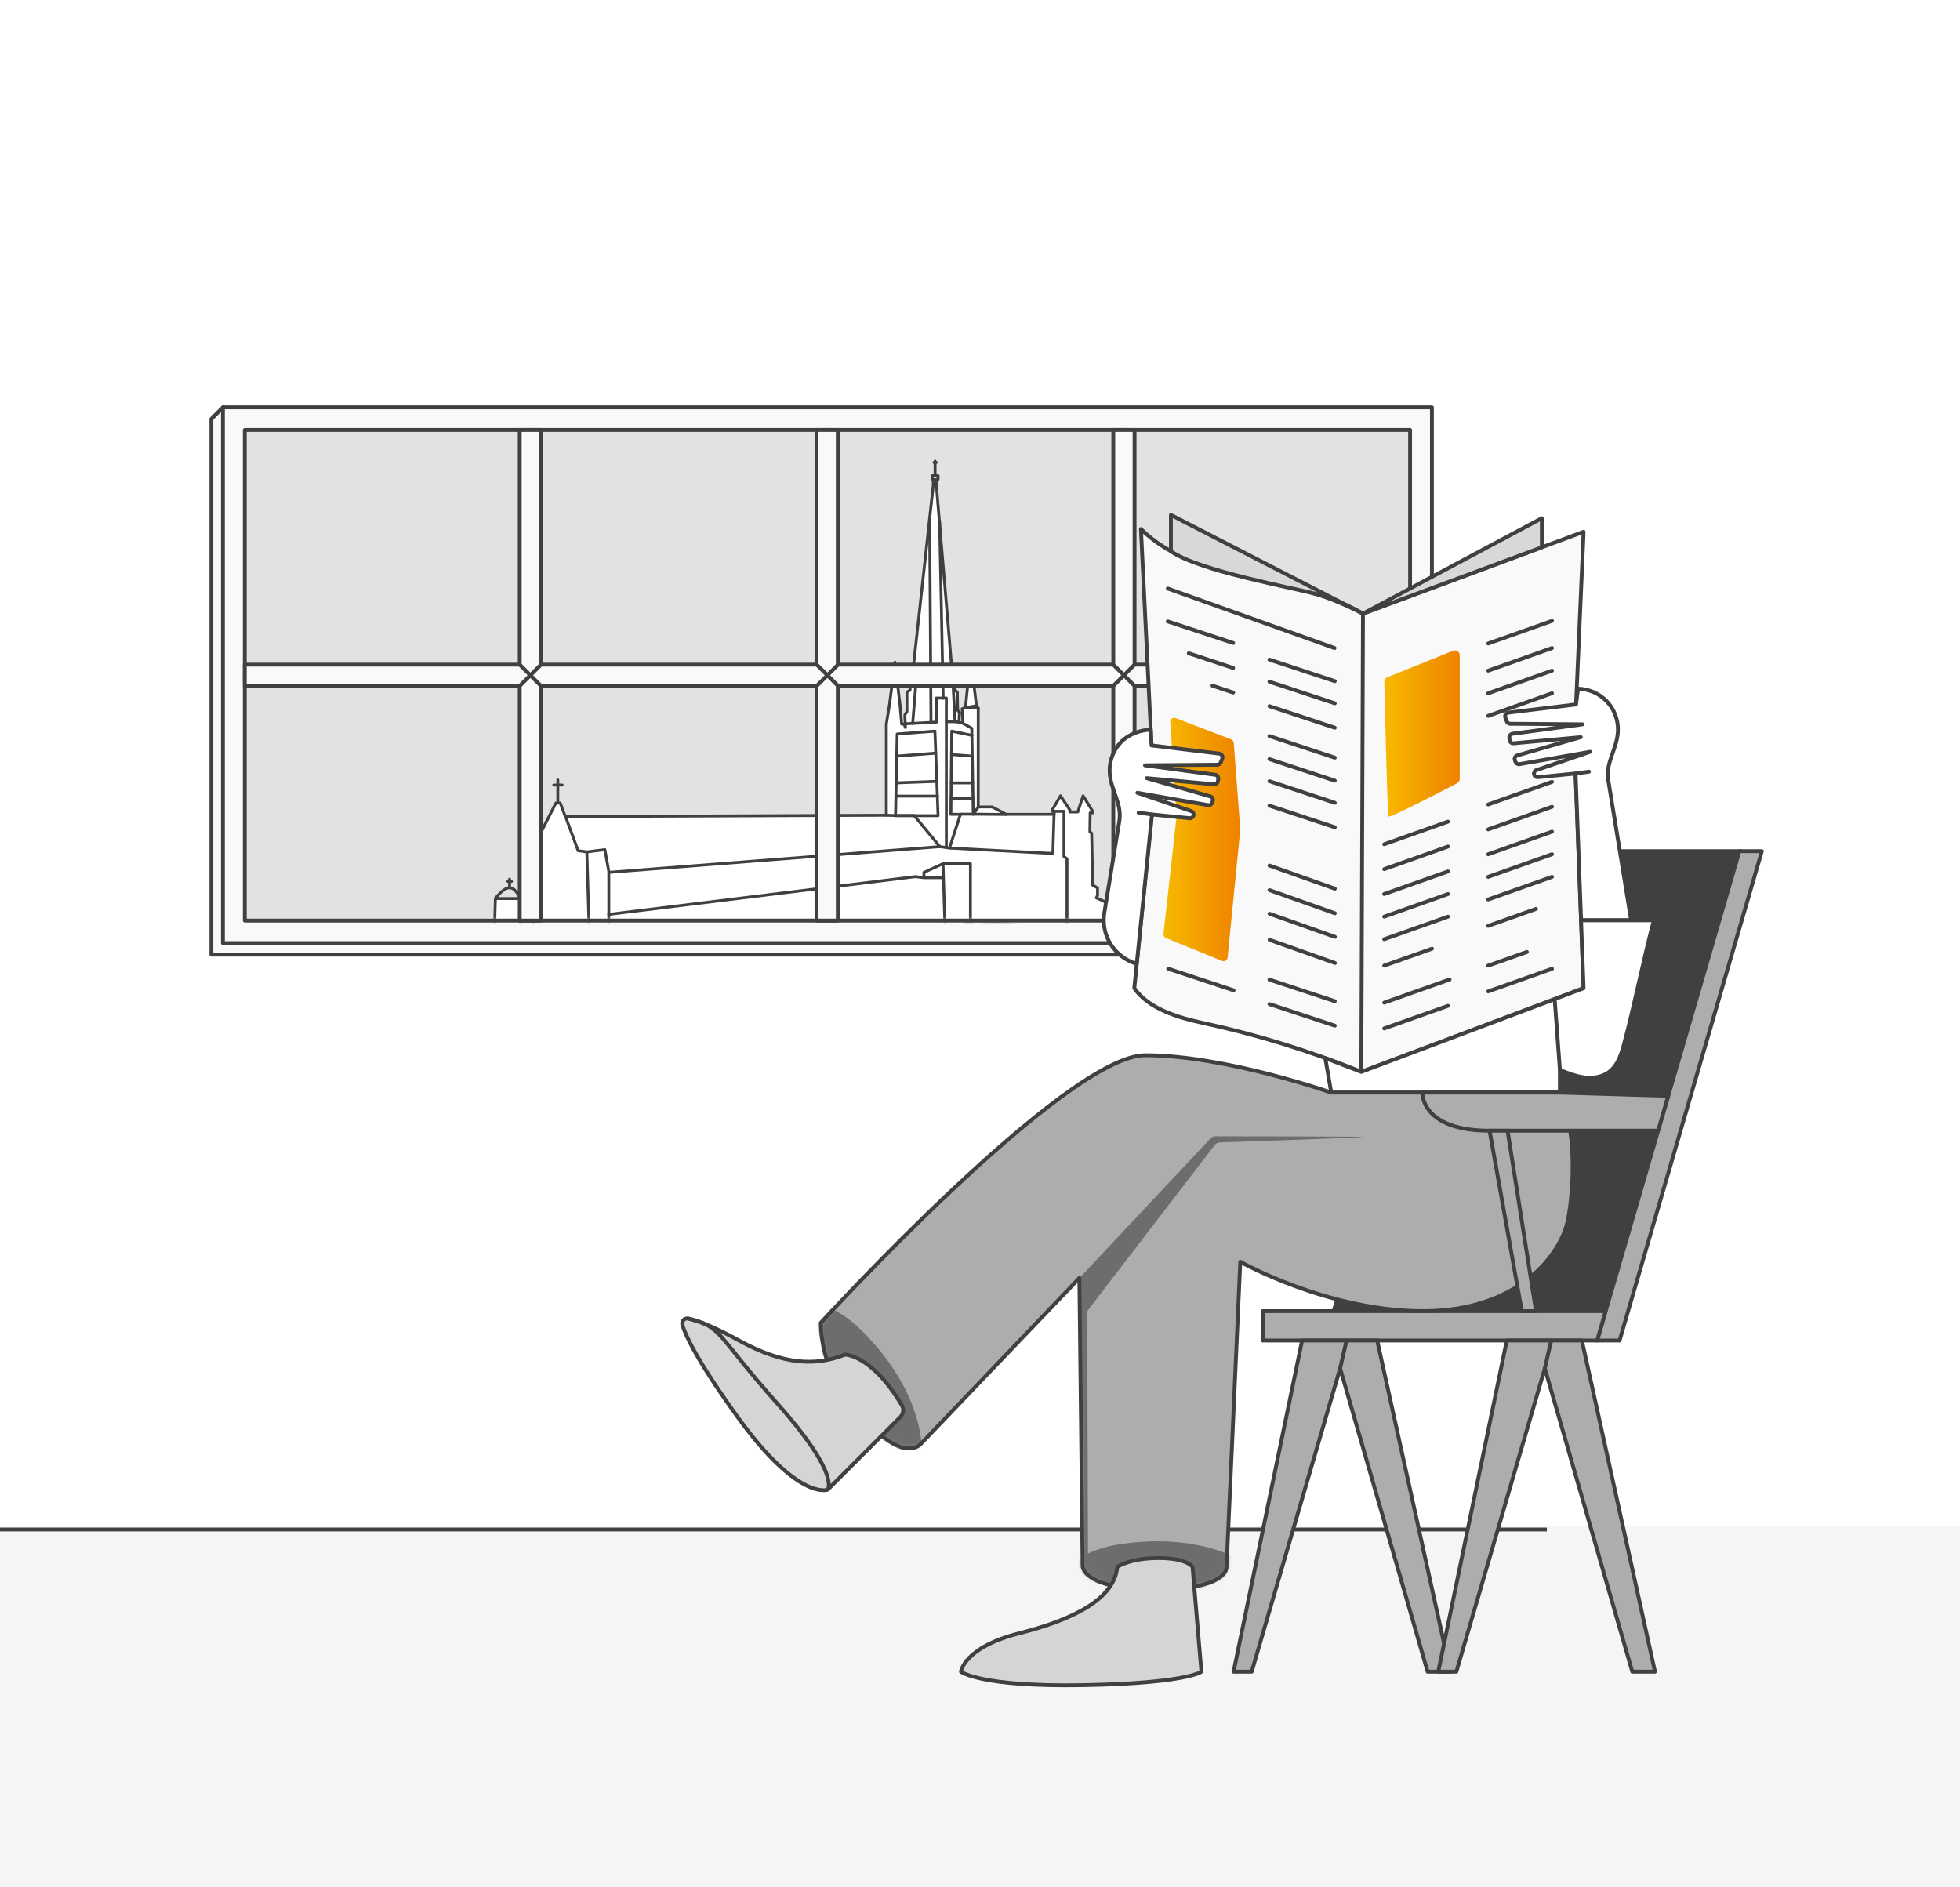
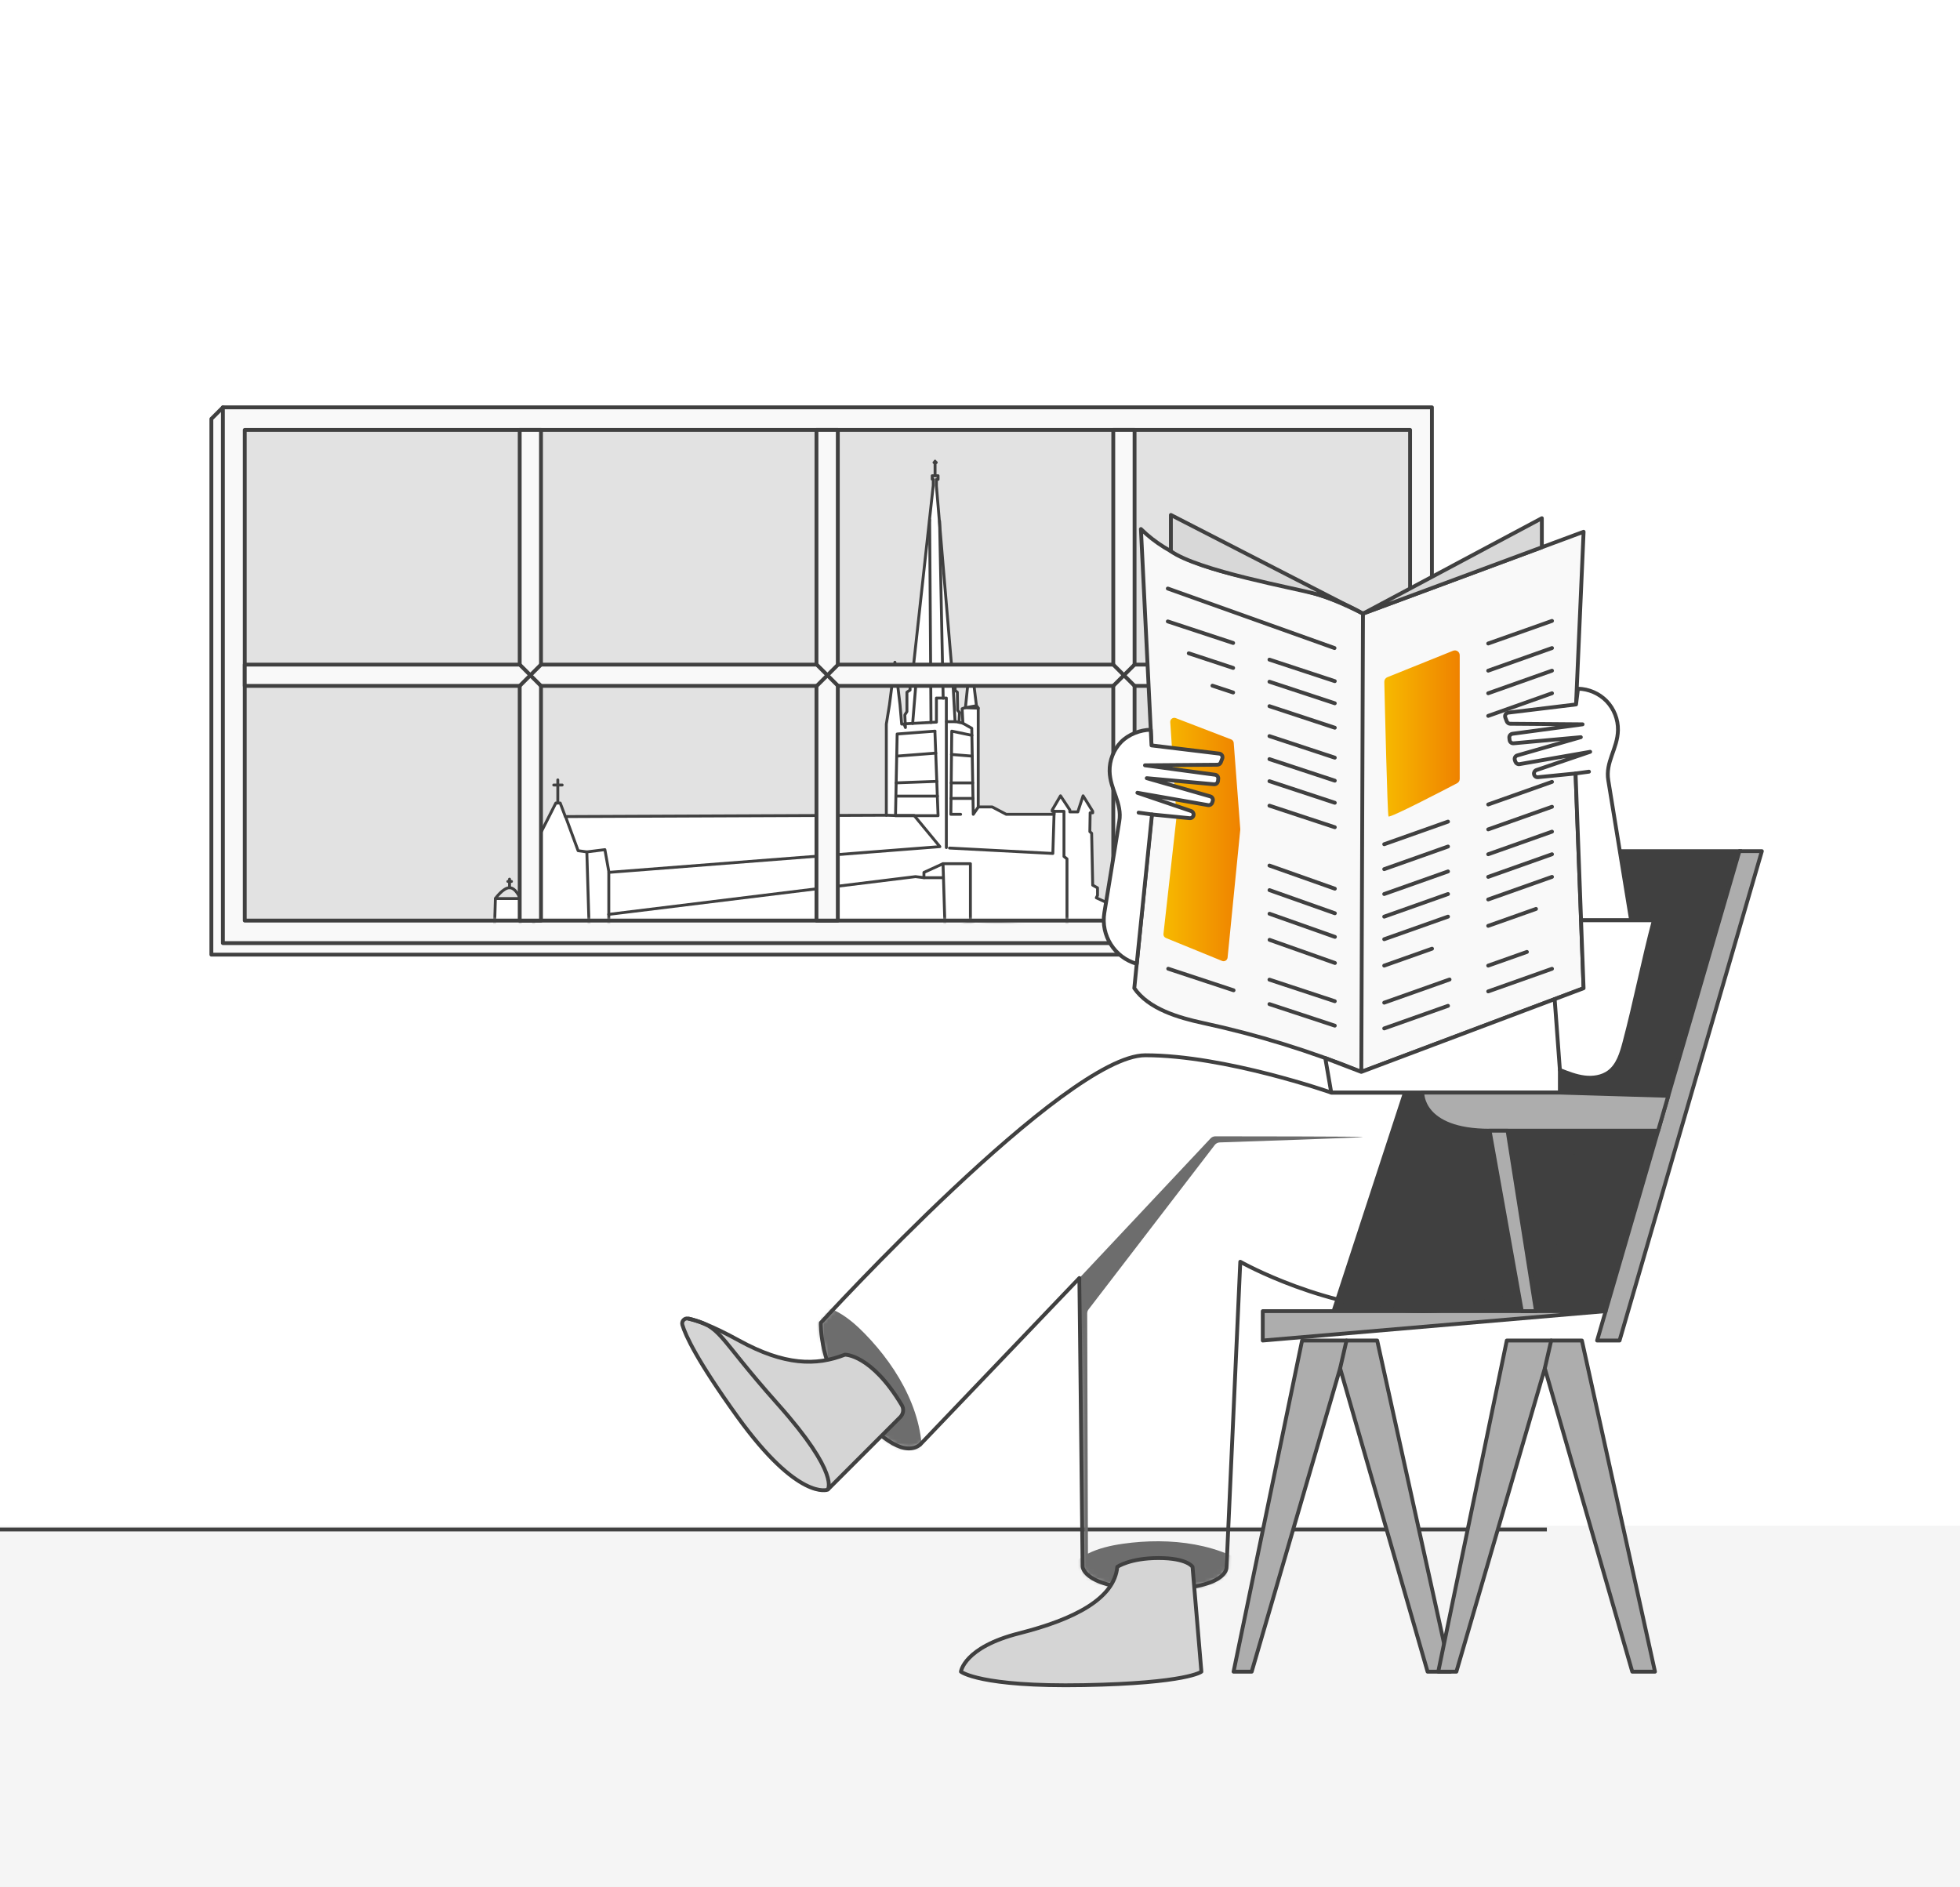
<svg xmlns="http://www.w3.org/2000/svg" width="510" height="491" viewBox="0 0 510 491" fill="none">
  <rect x="0" y="0" width="510" height="491" fill="#808080" stroke="none" />
  <g clip-path="url(#clip0_682_49801)">
    <rect width="510" height="491" fill="white" />
    <path d="M55 248.41H369.59L372.59 245.41L58 106L55 109V248.41Z" fill="#F9F9F9" stroke="#404040" stroke-linecap="round" stroke-linejoin="round" />
    <path d="M372.59 106H58V245.41H372.59V106Z" fill="#F9F9F9" stroke="#404040" stroke-linecap="round" stroke-linejoin="round" />
    <path d="M366.91 111.871H63.69V239.551H366.91V111.871Z" fill="#E2E2E2" />
    <mask id="mask0_682_49801" style="mask-type:luminance" maskUnits="userSpaceOnUse" x="63" y="111" width="304" height="129">
      <path d="M366.91 111.871H63.69V239.551H366.91V111.871Z" fill="white" />
    </mask>
    <g mask="url(#mask0_682_49801)">
      <path d="M255.362 253.66L195.83 276.362L183.814 272.095L154.302 276.362L128 265.011L128.9 233.816H135.358L135.632 220.391H138.842L144.635 208.962H145.77L147.1 212.485L230.626 212.133V188.414L231.448 183.365L232.857 172.327L234.187 183.365L234.618 188.414H235.244L235.596 189.314L235.44 186.026L235.988 185.165V180.116L236.81 179.568L236.732 175.067L237.436 175.576L242.838 126.298V124.693H242.564V123.793H244.09V124.733H243.659V126.455L247.808 175.693L248.278 174.088L248.552 179.685L249.1 180.116L249.178 184.813L249.648 185.4L249.53 187.944L250.548 188.179L250.352 184.421L251.214 184.108L252.309 173.384H252.818L254.071 183.599L254.54 184.225V209.98H258.18L261.82 211.898H274.267V211.076H273.797V210.763L275.95 207.083L278.377 210.763V211.272H280.451L281.821 207.083L284.326 211.115V211.506H283.661L283.582 216.399L284.052 216.829L284.326 230.333L285.579 231.037V232.994L285.265 233.62L288.397 235.069V242.897L355.053 249.707V262.937L351.021 266.655L255.401 253.66H255.362Z" fill="white" stroke="#404040" stroke-width="0.75" stroke-linecap="round" stroke-linejoin="round" />
      <path d="M233.014 212.207H237.867L244.56 220.309L158.452 227.002L157.395 221.092L152.698 221.679L150.428 221.366L147.14 212.442" stroke="#404040" stroke-width="0.75" stroke-linecap="round" stroke-linejoin="round" />
      <path d="M128.9 233.818C128.9 233.818 130.897 231 132.58 231C134.263 231 135.358 233.818 135.358 233.818V268.183" stroke="#404040" stroke-width="0.75" stroke-linecap="round" stroke-linejoin="round" />
      <path d="M132.579 230.997V228.766" stroke="#404040" stroke-width="0.75" stroke-linecap="round" stroke-linejoin="round" />
      <path d="M132.149 229.363H133.089" stroke="#404040" stroke-width="0.75" stroke-linecap="round" stroke-linejoin="round" />
      <path d="M145.143 208.973V202.945" stroke="#404040" stroke-width="0.75" stroke-linecap="round" stroke-linejoin="round" />
      <path d="M144.086 204.273H146.278" stroke="#404040" stroke-width="0.75" stroke-linecap="round" stroke-linejoin="round" />
      <path d="M243.307 123.796V120" stroke="#404040" stroke-width="0.75" stroke-linecap="round" stroke-linejoin="round" />
      <path d="M243.034 120.352H243.621" stroke="#404040" stroke-width="0.75" stroke-linecap="round" stroke-linejoin="round" />
      <path d="M250.587 188.219L252.857 189.51L253.248 211.899L254.54 210.02" stroke="#404040" stroke-width="0.75" stroke-linecap="round" stroke-linejoin="round" />
-       <path d="M261.821 211.934L253.249 211.855H249.922L247.065 220.662L244.521 220.31" stroke="#404040" stroke-width="0.75" stroke-linecap="round" stroke-linejoin="round" />
      <path d="M246.244 220.55V181.645H243.661V187.907L235.52 188.338" stroke="#404040" stroke-width="0.75" stroke-linecap="round" stroke-linejoin="round" />
      <path d="M245.422 181.685L244.482 135.578" stroke="#404040" stroke-width="0.75" stroke-linecap="round" stroke-linejoin="round" />
      <path d="M241.898 135.258L242.251 188.019" stroke="#404040" stroke-width="0.75" stroke-linecap="round" stroke-linejoin="round" />
      <path d="M247.848 175.699L248.514 187.754L249.57 187.95" stroke="#404040" stroke-width="0.75" stroke-linecap="round" stroke-linejoin="round" />
      <path d="M248.514 187.793H246.283" stroke="#404040" stroke-width="0.75" stroke-linecap="round" stroke-linejoin="round" />
      <path d="M254.031 183.648L251.213 184.157L254.54 184.275" stroke="#404040" stroke-width="0.75" stroke-linecap="round" stroke-linejoin="round" />
      <path d="M252.898 191.35L247.653 190.254L247.418 211.898H249.962" stroke="#404040" stroke-width="0.75" stroke-linecap="round" stroke-linejoin="round" />
      <path d="M247.456 207.758H253.171" stroke="#404040" stroke-width="0.75" stroke-linecap="round" stroke-linejoin="round" />
      <path d="M247.495 203.723H253.092" stroke="#404040" stroke-width="0.75" stroke-linecap="round" stroke-linejoin="round" />
      <path d="M247.573 196.324L252.974 196.755" stroke="#404040" stroke-width="0.75" stroke-linecap="round" stroke-linejoin="round" />
      <path d="M243.308 190.254L233.444 190.998L233.014 212.251H244.09L243.268 190.254H243.308Z" stroke="#404040" stroke-width="0.75" stroke-linecap="round" stroke-linejoin="round" />
      <path d="M233.014 212.211L230.627 212.133" stroke="#404040" stroke-width="0.75" stroke-linecap="round" stroke-linejoin="round" />
      <path d="M233.327 196.756L243.504 195.973" stroke="#404040" stroke-width="0.75" stroke-linecap="round" stroke-linejoin="round" />
      <path d="M233.17 203.716L243.777 203.324" stroke="#404040" stroke-width="0.75" stroke-linecap="round" stroke-linejoin="round" />
      <path d="M243.933 207.164H233.13" stroke="#404040" stroke-width="0.75" stroke-linecap="round" stroke-linejoin="round" />
      <path d="M237.476 175.574L238.455 176.396H242.134" stroke="#404040" stroke-width="0.75" stroke-linecap="round" stroke-linejoin="round" />
      <path d="M238.455 176.355L237.476 188.254" stroke="#404040" stroke-width="0.75" stroke-linecap="round" stroke-linejoin="round" />
      <path d="M253.875 242.744L250 242.431V240.787L253.875 239.652L288.357 242.901" stroke="#404040" stroke-width="0.75" stroke-linecap="round" stroke-linejoin="round" />
      <path d="M277.633 241.929V223.493L276.85 222.867V211.125H274.267V211.947L273.954 222.084L247.064 220.675" stroke="#404040" stroke-width="0.75" stroke-linecap="round" stroke-linejoin="round" />
      <path d="M252.506 240.089V224.746H245.383L240.412 227.016V228.386L238.22 228.112L158.374 237.936" stroke="#404040" stroke-width="0.75" stroke-linecap="round" stroke-linejoin="round" />
      <path d="M158.412 227.008V275.777" stroke="#404040" stroke-width="0.75" stroke-linecap="round" stroke-linejoin="round" />
      <path d="M154.342 276.367L152.698 221.688" stroke="#404040" stroke-width="0.75" stroke-linecap="round" stroke-linejoin="round" />
      <path d="M138.842 220.387V269.664" stroke="#404040" stroke-width="0.75" stroke-linecap="round" stroke-linejoin="round" />
      <path d="M245.381 224.746L246.007 245.138" stroke="#404040" stroke-width="0.75" stroke-linecap="round" stroke-linejoin="round" />
      <path d="M240.45 228.387H245.421" stroke="#404040" stroke-width="0.75" stroke-linecap="round" stroke-linejoin="round" />
    </g>
    <path d="M366.91 111.871H63.69V239.551H366.91V111.871Z" stroke="#404040" stroke-linecap="round" stroke-linejoin="round" />
    <path d="M366.9 172.941H295.22V111.871H289.68V172.941H218V111.871H212.45V172.941H140.77V111.871H135.23V172.941H63.69V178.481H135.23V239.551H140.77V178.481H212.45V239.551H218V178.481H289.68V239.551H295.22V178.481H366.9V172.941Z" fill="#F9F9F9" stroke="#404040" stroke-linecap="round" stroke-linejoin="round" />
    <path d="M295.22 178.481L289.68 172.941" stroke="#404040" stroke-linecap="round" stroke-linejoin="round" />
    <path d="M289.68 178.481L295.22 172.941" stroke="#404040" stroke-linecap="round" stroke-linejoin="round" />
    <path d="M218.07 178.481L212.52 172.941" stroke="#404040" stroke-linecap="round" stroke-linejoin="round" />
    <path d="M212.52 178.481L218.07 172.941" stroke="#404040" stroke-linecap="round" stroke-linejoin="round" />
    <path d="M140.77 178.481L135.23 172.941" stroke="#404040" stroke-linecap="round" stroke-linejoin="round" />
    <path d="M135.23 178.481L140.77 172.941" stroke="#404040" stroke-linecap="round" stroke-linejoin="round" />
    <rect x="-1" y="397" width="511" height="94" fill="#F5F5F5" />
    <path d="M402.5 398L-105.5 398" stroke="#404040" />
    <path d="M452.605 221.484L417.788 341.18H346.994L386.105 221.484H452.605Z" fill="#404040" stroke="#404040" stroke-miterlimit="10" />
    <path d="M458.444 221.484L421.415 348.828H415.577L452.606 221.484H458.444Z" fill="#ADADAD" stroke="#404040" stroke-linecap="round" stroke-linejoin="round" />
-     <path d="M417.789 341.18H328.577V348.828H415.576L417.789 341.18Z" fill="#ADADAD" stroke="#404040" stroke-linecap="round" stroke-linejoin="round" />
+     <path d="M417.789 341.18H328.577V348.828L417.789 341.18Z" fill="#ADADAD" stroke="#404040" stroke-linecap="round" stroke-linejoin="round" />
    <path d="M377.373 434.998L358.353 348.828H338.807L320.98 434.998H325.696L348.706 356.068L371.463 434.998H377.373Z" fill="#ADADAD" stroke="#404040" stroke-linecap="round" stroke-linejoin="round" />
    <path d="M348.707 356.068L350.367 348.828" stroke="#404040" stroke-linecap="round" stroke-linejoin="round" />
    <path d="M430.633 434.998L411.613 348.828H392.074L374.24 434.998H378.956L401.967 356.068L424.724 434.998H430.633Z" fill="#ADADAD" stroke="#404040" stroke-linecap="round" stroke-linejoin="round" />
    <path d="M401.966 356.068L403.627 348.828" stroke="#404040" stroke-linecap="round" stroke-linejoin="round" />
    <path d="M412.06 257.145L409.666 193.117L412.06 138.378L354.642 159.675C345.709 154.466 334.811 152.604 324.723 150.347C314.635 148.089 304.224 144.936 296.874 137.664L300.24 206.441L295.148 257.145C298.859 262.536 306.617 264.813 313.014 266.195C327.084 269.231 340.889 273.493 354.22 278.916L412.06 257.145Z" fill="#F9F9F9" stroke="#404040" stroke-linecap="round" stroke-linejoin="round" />
    <path d="M354.649 159.68L354.221 278.914" stroke="#404040" stroke-linecap="round" stroke-linejoin="round" />
    <path d="M401.194 142.412V134.848L354.648 159.681L401.194 142.412Z" fill="#D8D8D8" stroke="#404040" stroke-linecap="round" stroke-linejoin="round" />
    <path d="M304.671 143.439V134L354.642 159.676C354.642 159.676 347.467 155.927 342.278 154.519C337.088 153.111 311.736 148.499 304.671 143.432V143.439Z" fill="#D8D8D8" stroke="#404040" stroke-linecap="round" stroke-linejoin="round" />
    <path d="M424.425 239.47L418.489 203.09C417.659 198.316 420.902 194.839 421 189.999C421.058 187.223 419.968 184.44 418.042 182.442C416.115 180.443 413.371 179.256 410.594 179.211L410.095 183.304L392.463 185.439C391.846 185.516 391.464 186.152 391.691 186.73L392.073 187.722C392.216 188.085 392.566 188.325 392.956 188.332L411.794 188.481L393.552 190.94C393.033 191.011 392.67 191.485 392.735 192.004L392.806 192.588C392.871 193.1 393.325 193.463 393.838 193.418L411.34 191.828L394.811 196.571C394.279 196.72 393.994 197.291 394.175 197.81L394.324 198.225C394.48 198.66 394.928 198.925 395.388 198.841L413.773 195.63L399.787 200.385C399.339 200.534 399.073 200.995 399.157 201.462C399.248 201.949 399.696 202.292 400.189 202.24L409.971 201.274L411.399 239.47H424.425Z" fill="white" stroke="#404040" stroke-linecap="round" stroke-linejoin="round" />
    <path d="M409.972 201.274L413.455 200.801" stroke="#404040" stroke-linecap="round" stroke-linejoin="round" />
    <path d="M411.399 239.469H430.341C427.571 249.913 425.47 260.818 422.693 271.269C421.934 274.123 421.032 277.198 418.664 278.963C416.874 280.293 414.493 280.63 412.281 280.358C410.069 280.085 407.961 279.255 405.885 278.431V284.321H346.397L344.847 275.336L354.214 278.924L412.054 257.153L411.392 239.469H411.399Z" fill="white" stroke="#404040" stroke-linecap="round" stroke-linejoin="round" />
    <path d="M404.529 259.988L405.891 278.425" stroke="#404040" stroke-linecap="round" stroke-linejoin="round" />
    <path d="M403.835 161.57L387.241 167.448" stroke="#404040" stroke-linecap="round" stroke-linejoin="round" />
    <path d="M403.835 168.633L387.241 174.517" stroke="#404040" stroke-linecap="round" stroke-linejoin="round" />
    <path d="M403.835 174.52L387.241 180.397" stroke="#404040" stroke-linecap="round" stroke-linejoin="round" />
    <path d="M403.835 180.398L387.241 186.282" stroke="#404040" stroke-linecap="round" stroke-linejoin="round" />
    <path d="M403.835 203.453L387.241 209.337" stroke="#404040" stroke-linecap="round" stroke-linejoin="round" />
    <path d="M403.835 209.934L387.241 215.817" stroke="#404040" stroke-linecap="round" stroke-linejoin="round" />
    <path d="M403.835 216.41L387.241 222.288" stroke="#404040" stroke-linecap="round" stroke-linejoin="round" />
    <path d="M403.835 222.289L387.241 228.173" stroke="#404040" stroke-linecap="round" stroke-linejoin="round" />
    <path d="M403.835 228.176L387.241 234.053" stroke="#404040" stroke-linecap="round" stroke-linejoin="round" />
    <path d="M403.835 252.094L387.241 257.978" stroke="#404040" stroke-linecap="round" stroke-linejoin="round" />
    <path d="M397.309 247.707L387.241 251.268" stroke="#404040" stroke-linecap="round" stroke-linejoin="round" />
    <path d="M376.777 261.734L360.176 267.612" stroke="#404040" stroke-linecap="round" stroke-linejoin="round" />
    <path d="M377.179 254.883L360.176 260.909" stroke="#404040" stroke-linecap="round" stroke-linejoin="round" />
    <path d="M399.677 236.516L387.241 240.92" stroke="#404040" stroke-linecap="round" stroke-linejoin="round" />
    <path d="M376.777 213.797L360.176 219.681" stroke="#404040" stroke-linecap="round" stroke-linejoin="round" />
    <path d="M376.777 220.281L360.176 226.165" stroke="#404040" stroke-linecap="round" stroke-linejoin="round" />
    <path d="M376.777 226.762L360.176 232.639" stroke="#404040" stroke-linecap="round" stroke-linejoin="round" />
    <path d="M376.777 232.641L360.176 238.525" stroke="#404040" stroke-linecap="round" stroke-linejoin="round" />
    <path d="M376.777 238.523L360.176 244.401" stroke="#404040" stroke-linecap="round" stroke-linejoin="round" />
    <path d="M372.618 246.863L360.176 251.268" stroke="#404040" stroke-linecap="round" stroke-linejoin="round" />
    <path d="M347.247 168.633L303.867 153.148" stroke="#404040" stroke-linecap="round" stroke-linejoin="round" />
    <path d="M347.318 177.249L330.315 171.645" stroke="#404040" stroke-linecap="round" stroke-linejoin="round" />
    <path d="M347.318 183.006L330.315 177.395" stroke="#404040" stroke-linecap="round" stroke-linejoin="round" />
    <path d="M347.318 189.363L330.315 183.758" stroke="#404040" stroke-linecap="round" stroke-linejoin="round" />
    <path d="M347.318 203.14L330.315 197.535" stroke="#404040" stroke-linecap="round" stroke-linejoin="round" />
    <path d="M347.318 208.893L330.315 203.281" stroke="#404040" stroke-linecap="round" stroke-linejoin="round" />
    <path d="M347.318 215.26L330.315 209.648" stroke="#404040" stroke-linecap="round" stroke-linejoin="round" />
    <path d="M347.318 260.533L330.315 254.922" stroke="#404040" stroke-linecap="round" stroke-linejoin="round" />
    <path d="M347.318 266.89L330.315 261.285" stroke="#404040" stroke-linecap="round" stroke-linejoin="round" />
    <path d="M320.98 257.69L303.977 252.078" stroke="#404040" stroke-linecap="round" stroke-linejoin="round" />
    <path d="M347.318 197.158L330.315 191.547" stroke="#404040" stroke-linecap="round" stroke-linejoin="round" />
    <path d="M347.338 237.645L330.328 231.625" stroke="#404040" stroke-linecap="round" stroke-linejoin="round" />
    <path d="M347.35 243.79L330.334 237.77" stroke="#404040" stroke-linecap="round" stroke-linejoin="round" />
    <path d="M347.357 250.583L330.348 244.562" stroke="#404040" stroke-linecap="round" stroke-linejoin="round" />
    <path d="M347.331 231.251L330.315 225.23" stroke="#404040" stroke-linecap="round" stroke-linejoin="round" />
    <path d="M320.87 167.312L303.867 161.707" stroke="#404040" stroke-linecap="round" stroke-linejoin="round" />
    <path d="M320.87 173.808L309.323 170" stroke="#404040" stroke-linecap="round" stroke-linejoin="round" />
    <path d="M320.87 180.203L315.486 178.426" stroke="#404040" stroke-linecap="round" stroke-linejoin="round" />
    <path d="M302.738 242.999L306.131 212.659C306.137 212.594 306.137 212.535 306.131 212.471L304.503 187.91C304.451 187.145 305.21 186.587 305.923 186.859L320.351 192.406C320.727 192.548 320.986 192.899 321.019 193.307L322.725 215.714C322.725 215.773 322.725 215.837 322.725 215.896L319.423 249.175C319.352 249.876 318.632 250.31 317.983 250.044L303.38 244.083C302.946 243.908 302.68 243.46 302.732 242.993L302.738 242.999Z" fill="url(#paint0_linear_682_49801)" />
    <path d="M295.784 250.801C290.01 249.147 286.39 243.432 287.357 237.509L291.236 213.753C292.067 208.979 288.823 205.501 288.726 200.662C288.667 197.885 289.757 195.102 291.684 193.104C293.611 191.106 296.653 189.932 299.43 189.887L299.631 193.967L317.263 196.101C317.879 196.179 318.262 196.815 318.035 197.392L317.652 198.385C317.509 198.748 317.159 198.988 316.77 198.995L297.931 199.144L316.173 201.603C316.692 201.674 317.055 202.148 316.99 202.666L316.919 203.25C316.854 203.763 316.4 204.126 315.888 204.081L298.385 202.491L314.915 207.233C315.446 207.383 315.732 207.954 315.55 208.473L315.401 208.888C315.245 209.322 314.798 209.588 314.337 209.504L295.952 206.293L309.939 211.048C310.386 211.197 310.652 211.658 310.568 212.125C310.477 212.611 310.03 212.955 309.537 212.903L299.754 211.937L295.784 250.801Z" fill="white" stroke="#404040" stroke-linecap="round" stroke-linejoin="round" />
    <path d="M299.754 211.934L296.271 211.461" stroke="#404040" stroke-linecap="round" stroke-linejoin="round" />
    <path d="M379.825 170.495V202.691C379.825 203.158 379.566 203.586 379.157 203.8C375.868 205.526 361.577 212.967 361.291 212.448C361.006 211.929 360.325 182.847 360.202 177.417C360.189 176.892 360.506 176.418 360.986 176.223L378.1 169.334C378.924 169.003 379.825 169.606 379.825 170.502V170.495Z" fill="url(#paint1_linear_682_49801)" />
-     <path d="M405.891 284.315H346.404C346.404 284.315 318.755 274.598 298.009 274.598C277.263 274.598 213.585 344.205 213.585 344.205C213.585 344.205 213.163 355.843 221.623 365.788C230.082 375.733 235.797 378.691 239.391 375.941L280.857 332.567L281.701 407.676C281.701 407.676 281.915 413.599 300.74 413.599C319.566 413.599 319.145 407.884 319.145 407.884L322.726 328.331C322.726 328.331 345.379 341.176 370.342 341.176C395.304 341.176 406.307 326.216 408 317.329C409.693 308.441 410.102 293.391 405.878 284.309L405.891 284.315Z" fill="#ADADAD" />
    <mask id="mask1_682_49801" style="mask-type:luminance" maskUnits="userSpaceOnUse" x="213" y="274" width="197" height="140">
      <path d="M405.891 284.315H346.404C346.404 284.315 318.755 274.598 298.009 274.598C277.263 274.598 213.585 344.205 213.585 344.205C213.585 344.205 213.163 355.843 221.623 365.788C230.082 375.733 235.797 378.691 239.391 375.941L280.857 332.567L281.701 407.676C281.701 407.676 281.915 413.599 300.74 413.599C319.566 413.599 319.145 407.884 319.145 407.884L322.726 328.331C322.726 328.331 345.379 341.176 370.342 341.176C395.304 341.176 406.307 326.216 408 317.329C409.693 308.441 410.102 293.391 405.878 284.309L405.891 284.315Z" fill="white" />
    </mask>
    <g mask="url(#mask1_682_49801)">
      <path d="M239.767 381.825C241.11 368.838 234.052 356.272 224.924 346.943C221.026 342.96 216.069 339.159 210.516 339.606C207.844 349.032 208.466 359.048 213.935 367.177C219.404 375.305 230.03 380.742 239.774 381.825H239.767Z" fill="#6D6D6D" />
      <path d="M292.17 401.714C289.089 402.149 285.852 402.882 283.088 404.277L282.894 341.766C282.894 341.39 283.017 341.02 283.25 340.722L316.082 297.945C316.393 297.536 316.867 297.296 317.379 297.277C322.868 297.095 354.564 296.031 354.655 295.869C354.752 295.707 321.629 295.694 316.238 295.688C315.764 295.688 315.316 295.882 314.992 296.226L281.343 332.061C281.038 332.386 280.876 332.807 280.882 333.248L281.693 405.068C280.487 405.834 279.397 406.748 278.508 407.858C278.002 408.487 278.054 409.382 278.567 410.005C284.509 417.186 292.618 422.162 301.959 422.558C311.132 422.947 321.084 418.289 327.765 411.776C328.498 411.062 328.44 409.856 327.642 409.213C318.035 401.487 304.489 399.976 292.183 401.708L292.17 401.714Z" fill="#6D6D6D" />
    </g>
    <path d="M405.891 284.315H346.404C346.404 284.315 318.755 274.598 298.009 274.598C277.263 274.598 213.585 344.205 213.585 344.205C213.585 344.205 213.163 355.843 221.623 365.788C230.082 375.733 235.797 378.691 239.391 375.941L280.857 332.567L281.701 407.676C281.701 407.676 281.915 413.599 300.74 413.599C319.566 413.599 319.145 407.884 319.145 407.884L322.726 328.331C322.726 328.331 345.379 341.176 370.342 341.176C395.304 341.176 406.307 326.216 408 317.329C409.693 308.441 410.102 293.391 405.878 284.309L405.891 284.315Z" stroke="#404040" stroke-linecap="round" stroke-linejoin="round" />
    <path d="M434.084 285.156L405.891 284.312H370.095C370.095 284.312 369.654 294.225 387.597 294.225H431.451L434.084 285.162V285.156Z" fill="#ADADAD" stroke="#404040" stroke-linecap="round" stroke-linejoin="round" />
    <path d="M392.274 294.227L399.676 341.181H395.979L387.597 294.227H392.274Z" fill="#ADADAD" stroke="#404040" stroke-linecap="round" stroke-linejoin="round" />
    <path d="M234.265 368.739L215.368 387.636C215.368 387.636 207.785 390.731 191.846 368.603C181.343 354.02 178.365 347.5 177.554 344.749C177.275 343.802 178.112 342.901 179.072 343.108C181.103 343.543 185.112 344.873 192.306 348.83C204.068 355.298 212.352 355.46 219.851 352.508C219.851 352.508 226.708 352.365 234.655 365.658C235.245 366.65 235.076 367.915 234.265 368.733V368.739Z" fill="#D5D5D5" stroke="#404040" stroke-linecap="round" stroke-linejoin="round" />
    <path d="M215.369 387.637C215.369 387.637 218.774 383.752 202.368 365.347C185.962 346.943 188.051 345.276 179.073 343.109" stroke="#404040" stroke-miterlimit="10" />
    <path d="M310.303 407.733L312.606 434.998C312.606 434.998 309 437.998 282 438.498C255 438.998 250.037 434.998 250.037 434.998C250.037 434.998 250.802 428.654 265.197 425.008C279.592 421.362 289.952 415.991 290.724 407.733C290.724 407.733 293.987 405.43 301.474 405.43C308.96 405.43 310.303 407.733 310.303 407.733Z" fill="#D5D5D5" stroke="#404040" stroke-linecap="round" stroke-linejoin="round" />
  </g>
  <defs>
    <linearGradient id="paint0_linear_682_49801" x1="302.725" y1="218.456" x2="322.725" y2="218.456" gradientUnits="userSpaceOnUse">
      <stop stop-color="#F7B900" />
      <stop offset="1" stop-color="#EF8200" />
    </linearGradient>
    <linearGradient id="paint1_linear_682_49801" x1="360.201" y1="190.858" x2="379.825" y2="190.858" gradientUnits="userSpaceOnUse">
      <stop stop-color="#F7B900" />
      <stop offset="1" stop-color="#EF8200" />
    </linearGradient>
    <clipPath id="clip0_682_49801">
      <rect width="510" height="491" fill="white" />
    </clipPath>
  </defs>
</svg>